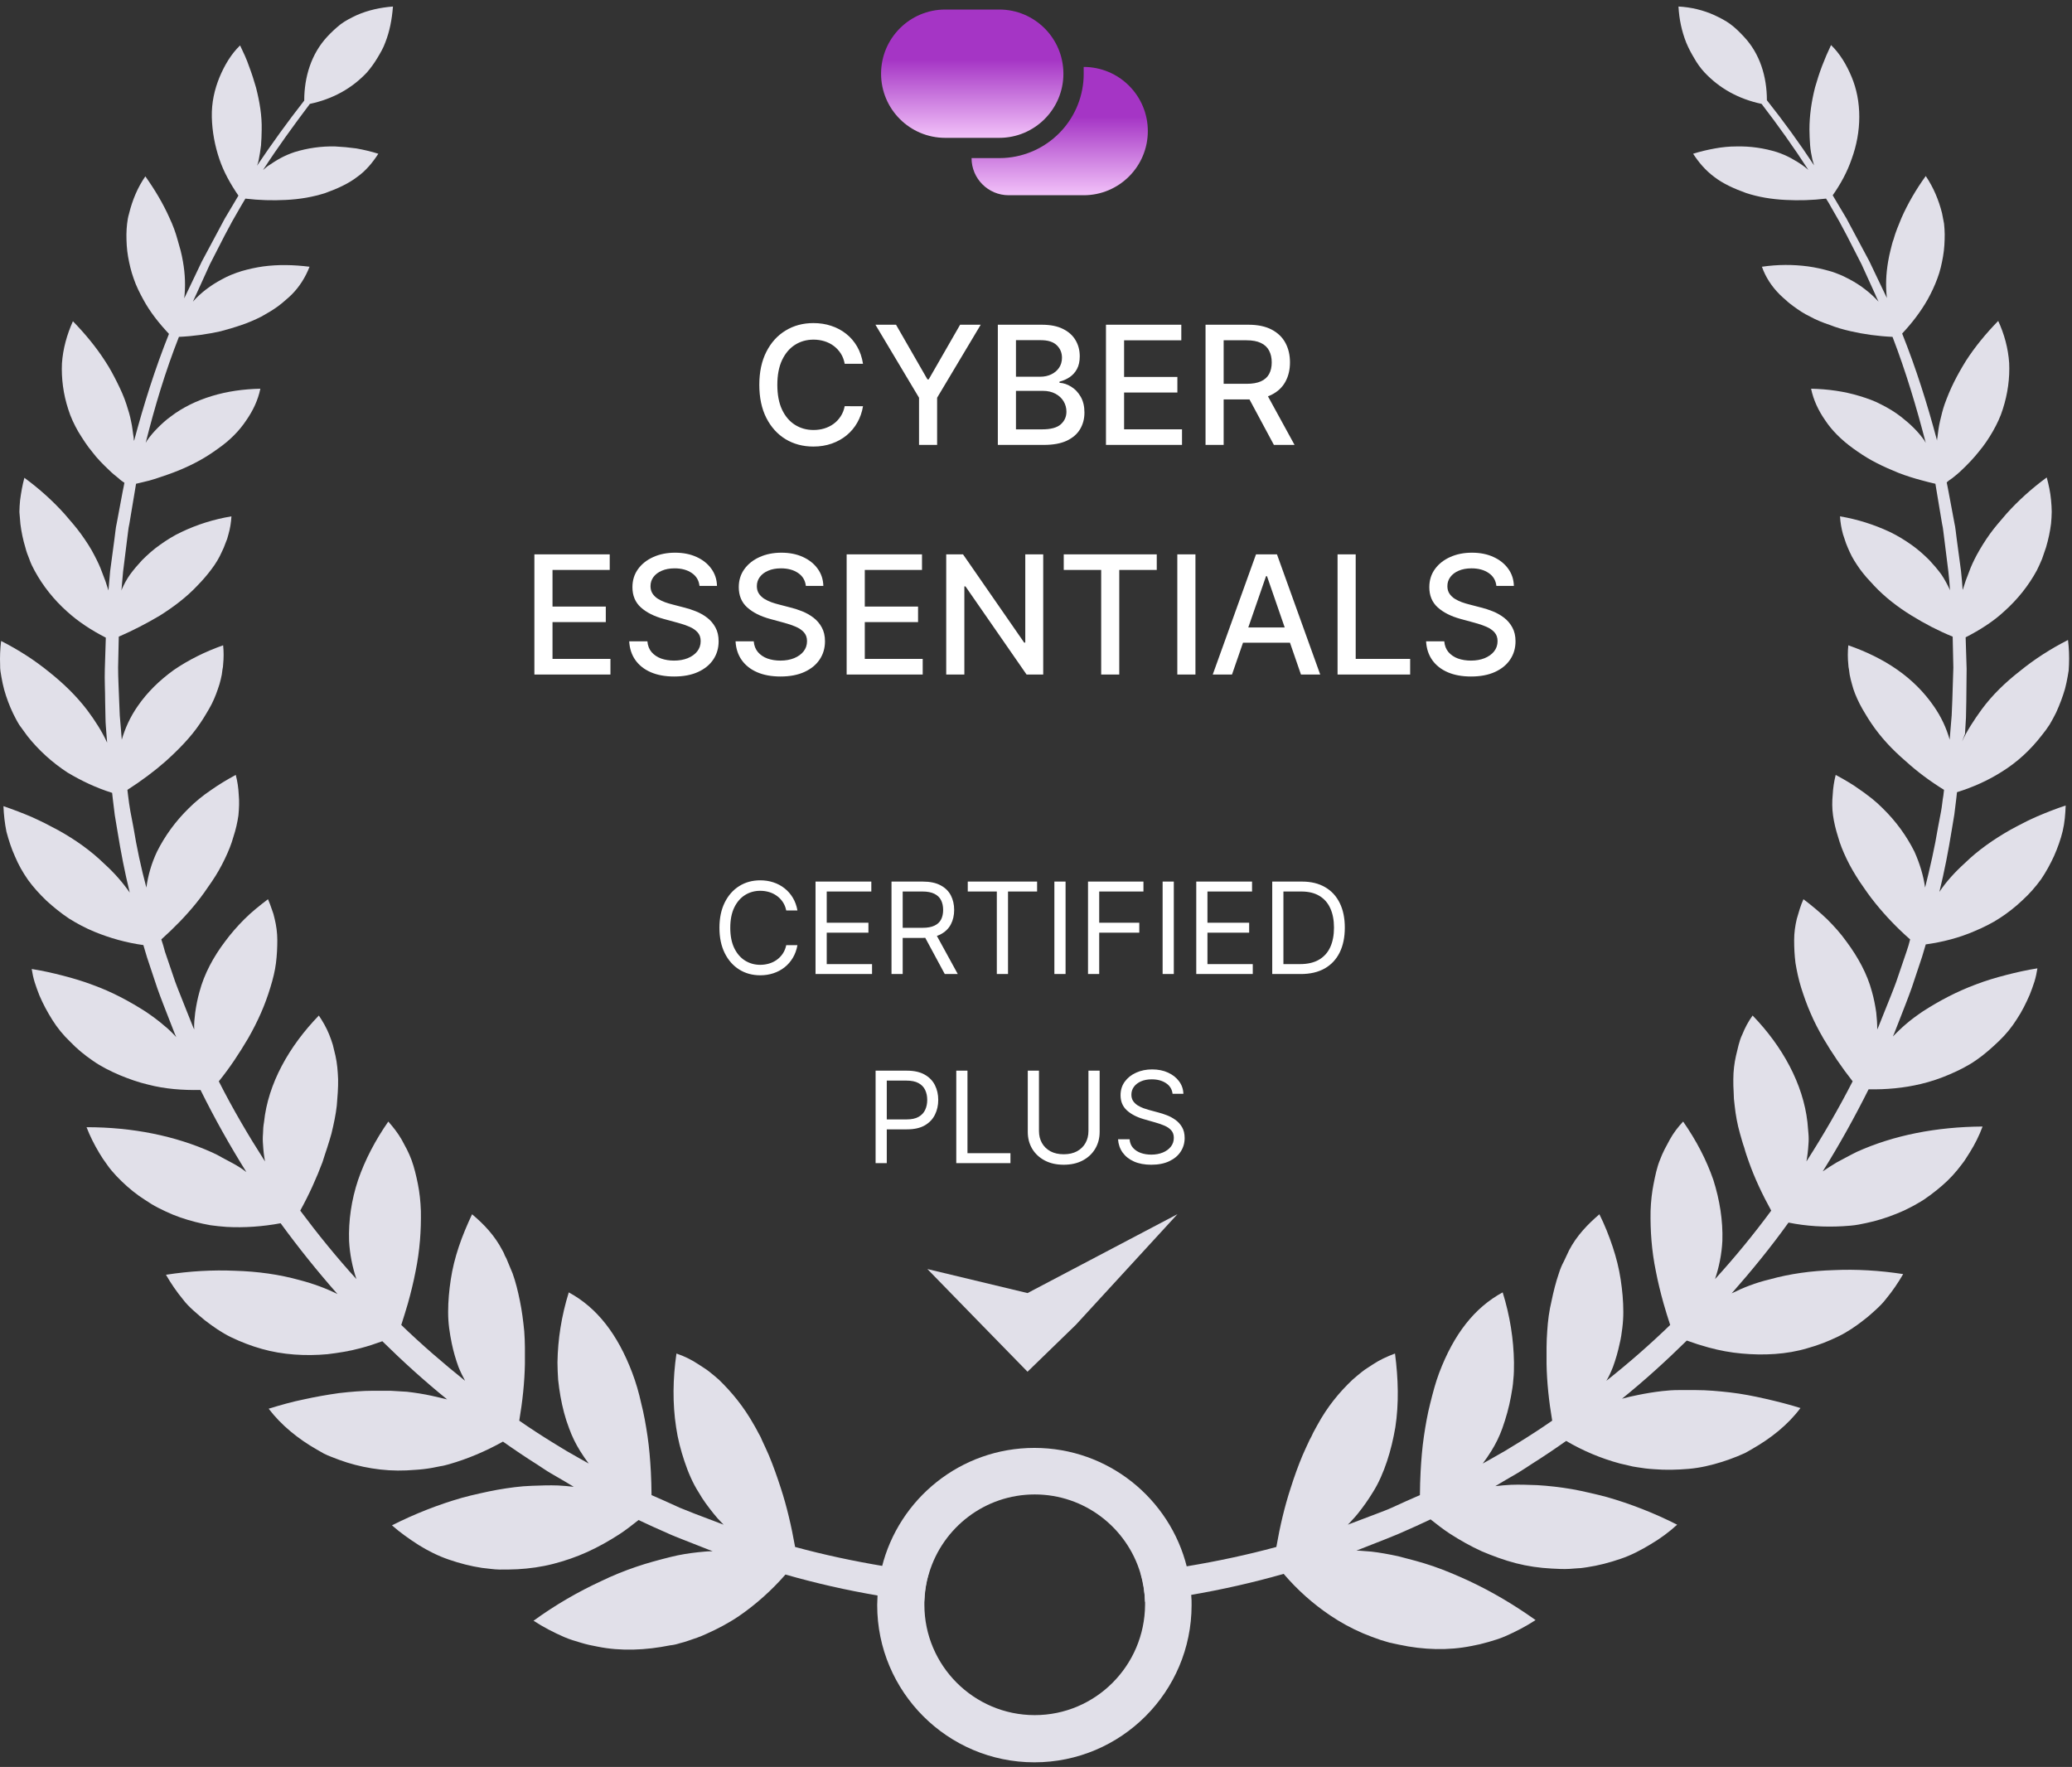
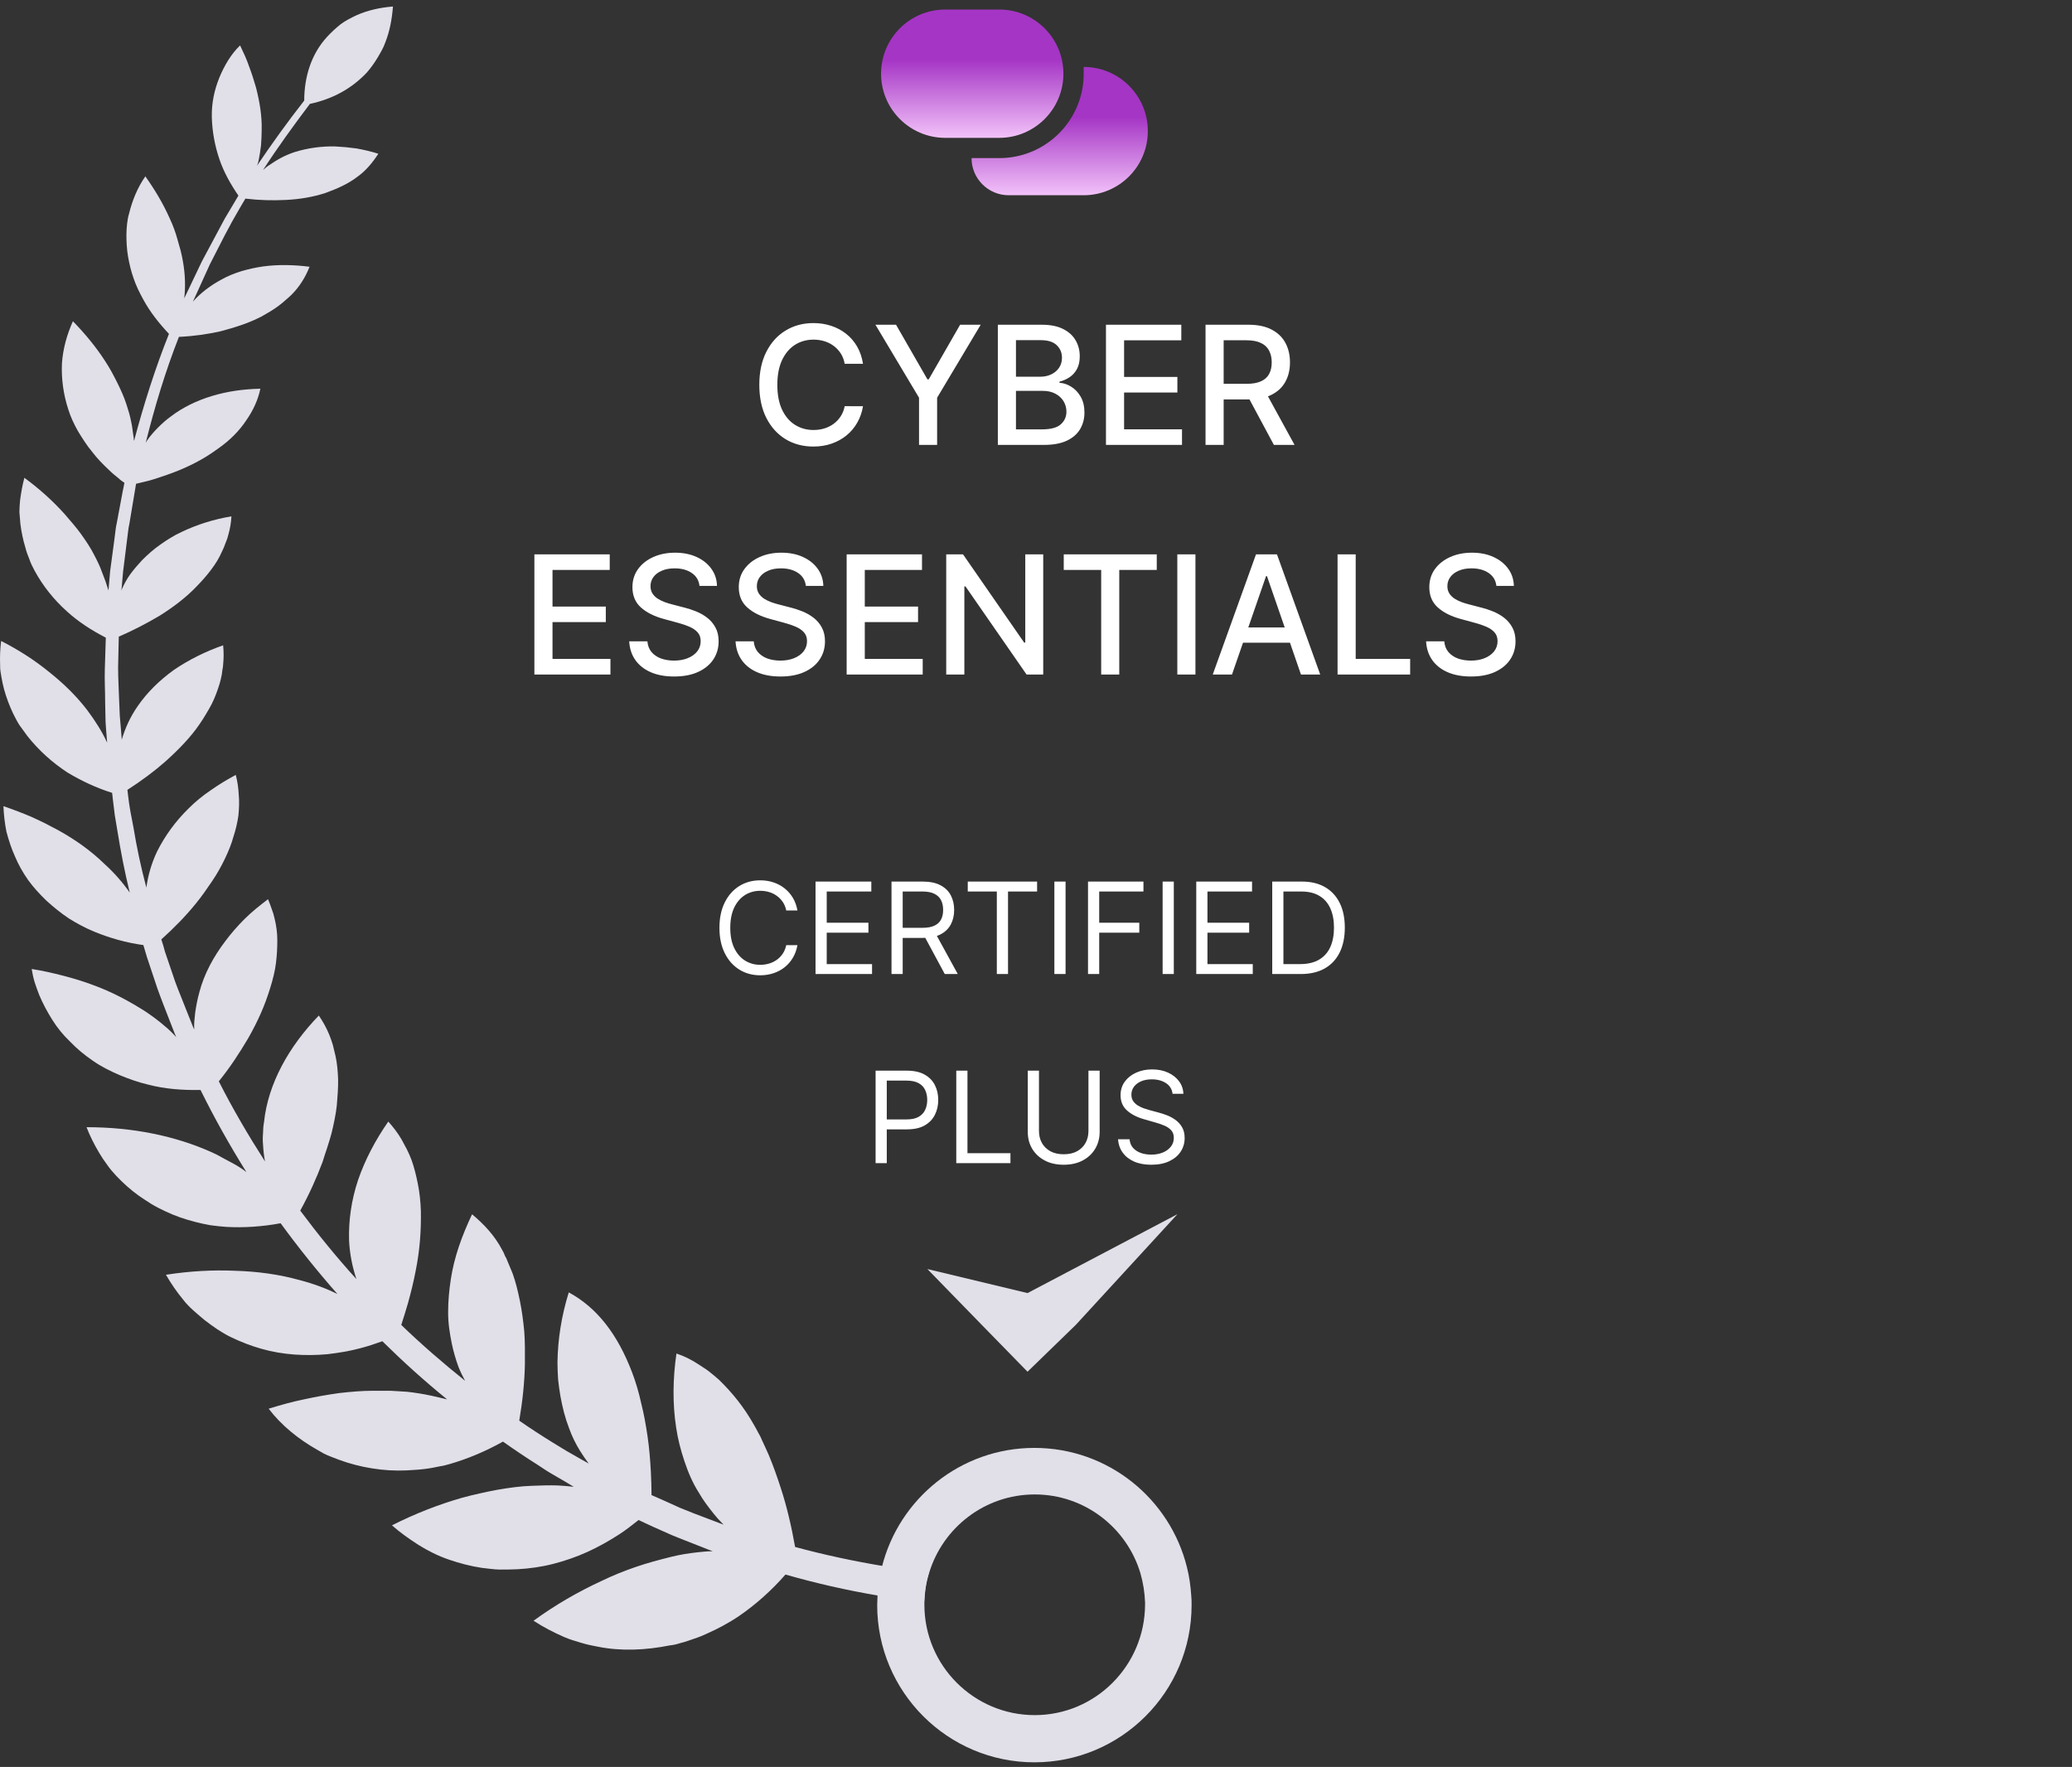
<svg xmlns="http://www.w3.org/2000/svg" width="163" height="139" viewBox="0 0 163 139" fill="none">
  <rect x="0" y="0" width="163" height="139" fill="#333333" stroke="none" />
  <path d="M73.06 123.761C72.85 124.493 72.72 125.278 72.694 126.062C71.465 125.905 70.236 125.722 69.033 125.513C66.576 125.095 64.17 124.546 61.791 123.866C60.693 125.121 59.464 126.219 58.131 127.134C57.32 127.683 56.431 128.154 55.542 128.546C55.098 128.755 54.627 128.912 54.157 129.069C53.921 129.147 53.686 129.226 53.451 129.278C53.215 129.356 52.98 129.409 52.719 129.435C50.784 129.827 48.823 129.905 47.019 129.539C46.575 129.461 46.104 129.356 45.685 129.226C45.241 129.095 44.797 128.964 44.378 128.781C43.542 128.415 42.731 127.997 41.973 127.5C43.699 126.245 45.476 125.225 47.28 124.389C48.196 123.944 49.111 123.578 50.026 123.265C50.941 122.951 51.83 122.716 52.771 122.48C53.503 122.297 54.183 122.193 54.889 122.114C55.228 122.088 55.568 122.036 55.908 122.036C55.961 122.036 56.013 122.036 56.065 122.036L53.738 121.121C53.346 120.964 52.928 120.807 52.536 120.624L51.359 120.101L50.235 119.578C49.738 119.97 49.241 120.362 48.718 120.702C47.908 121.225 47.071 121.696 46.208 122.088C45.346 122.48 44.431 122.794 43.516 123.029C42.6 123.265 41.659 123.395 40.718 123.448C40.247 123.474 39.777 123.474 39.306 123.474C39.071 123.474 38.836 123.448 38.6 123.421C38.365 123.395 38.156 123.369 37.92 123.343C37.032 123.212 36.142 122.977 35.306 122.689C34.469 122.402 33.685 122.01 32.927 121.539C32.195 121.068 31.489 120.572 30.835 119.996C32.639 119.081 34.522 118.349 36.352 117.826C36.822 117.696 37.267 117.591 37.737 117.486C38.208 117.382 38.679 117.277 39.123 117.199C40.038 117.042 40.953 116.911 41.842 116.885C42.548 116.859 43.228 116.833 43.908 116.859C44.326 116.885 44.718 116.911 45.136 116.964L44.483 116.571L43.359 115.918C42.993 115.709 42.627 115.447 42.261 115.212C41.345 114.637 40.456 114.035 39.568 113.408C38.208 114.166 36.796 114.767 35.332 115.186C35.123 115.238 34.888 115.316 34.652 115.343C34.443 115.395 34.208 115.421 33.999 115.473C33.554 115.552 33.11 115.604 32.665 115.63C31.75 115.709 30.835 115.709 29.92 115.604C29.005 115.499 28.142 115.316 27.305 115.055C26.887 114.924 26.469 114.767 26.077 114.611C25.867 114.532 25.684 114.454 25.475 114.349C25.292 114.244 25.109 114.14 24.926 114.035C23.462 113.199 22.129 112.127 21.135 110.819C22.076 110.532 22.991 110.27 23.907 110.087C24.848 109.878 25.763 109.721 26.678 109.591C27.593 109.486 28.508 109.408 29.371 109.408C29.815 109.408 30.26 109.408 30.704 109.408C31.149 109.434 31.593 109.46 32.012 109.486C32.691 109.564 33.345 109.669 33.946 109.8C34.365 109.904 34.783 109.983 35.175 110.087C33.397 108.649 31.698 107.107 30.077 105.512C29.502 105.721 28.953 105.904 28.351 106.061C27.488 106.296 26.626 106.427 25.763 106.532C24.037 106.689 22.233 106.584 20.586 106.113C19.75 105.878 18.939 105.564 18.181 105.198C17.422 104.832 16.769 104.362 16.115 103.865C15.802 103.603 15.488 103.342 15.2 103.08C14.913 102.819 14.625 102.531 14.39 102.218C13.893 101.616 13.448 100.963 13.056 100.283C14.913 99.995 16.743 99.891 18.494 99.969C20.272 100.021 21.972 100.257 23.567 100.701C24.665 100.989 25.658 101.355 26.547 101.799C24.979 100.021 23.488 98.165 22.076 96.23C20.665 96.492 19.227 96.596 17.815 96.518C17.396 96.492 16.978 96.44 16.56 96.387C16.141 96.309 15.749 96.23 15.357 96.126C14.547 95.917 13.762 95.655 13.004 95.289C12.612 95.106 12.246 94.923 11.906 94.714C11.566 94.505 11.226 94.27 10.912 94.06C10.259 93.59 9.684 93.067 9.161 92.518C8.899 92.23 8.638 91.943 8.429 91.629C8.193 91.315 7.984 91.001 7.801 90.688C7.409 90.034 7.069 89.354 6.808 88.674C10.442 88.674 13.788 89.354 16.691 90.661C16.978 90.792 17.239 90.923 17.501 91.08C17.762 91.211 18.024 91.367 18.285 91.498C18.677 91.707 19.044 91.943 19.383 92.204C18.076 90.112 16.873 87.969 15.775 85.746C14.364 85.772 12.978 85.668 11.671 85.328C10.886 85.145 10.154 84.883 9.396 84.57C8.664 84.256 7.932 83.89 7.304 83.445C6.651 83.001 6.049 82.504 5.526 81.955C4.977 81.432 4.507 80.857 4.115 80.23C3.722 79.602 3.383 78.975 3.095 78.295C2.964 77.955 2.833 77.615 2.729 77.275C2.624 76.935 2.546 76.569 2.494 76.229C3.33 76.36 4.141 76.543 4.951 76.752C5.762 76.961 6.546 77.197 7.304 77.484C8.821 78.033 10.18 78.765 11.488 79.602C11.984 79.942 12.455 80.282 12.873 80.648C13.239 80.935 13.553 81.249 13.867 81.589L13.762 81.354L13.292 80.151C12.978 79.341 12.664 78.556 12.377 77.746L11.566 75.314C11.461 75 11.383 74.661 11.278 74.347C9.945 74.164 8.638 73.798 7.435 73.301C6.729 73.013 6.049 72.647 5.422 72.255C4.794 71.837 4.219 71.366 3.67 70.87C3.121 70.347 2.624 69.798 2.206 69.222C1.788 68.621 1.448 68.02 1.186 67.392C0.899 66.765 0.69 66.111 0.507 65.431C0.376 64.778 0.297 64.098 0.271 63.418C1.029 63.68 1.788 63.967 2.52 64.281C2.886 64.438 3.226 64.621 3.566 64.778C3.905 64.961 4.271 65.144 4.611 65.327C5.971 66.085 7.174 66.948 8.193 67.941C9.004 68.673 9.657 69.431 10.206 70.216C9.814 68.621 9.501 67 9.239 65.379L9.03 64.124C8.978 63.706 8.925 63.287 8.873 62.843L8.821 62.372C7.566 61.98 6.415 61.431 5.317 60.778C4.115 59.993 3.043 59.026 2.154 57.901C1.945 57.614 1.735 57.326 1.526 57.039C1.343 56.751 1.186 56.437 1.029 56.124C0.742 55.522 0.507 54.895 0.324 54.241C0.245 53.927 0.167 53.614 0.114 53.274C0.088 53.117 0.062 52.96 0.036 52.803C0.01 52.646 0.01 52.489 0.01 52.333C-0.016 51.679 0.01 51.051 0.088 50.424C1.474 51.13 2.729 51.94 3.853 52.855C5.004 53.77 6.023 54.764 6.86 55.862C7.487 56.699 8.036 57.562 8.429 58.424L8.376 57.771C8.35 57.352 8.298 56.908 8.298 56.49L8.272 55.209C8.272 54.346 8.219 53.509 8.246 52.646L8.324 50.163C7.2 49.587 6.154 48.907 5.265 48.097C4.245 47.182 3.383 46.11 2.729 44.907C2.572 44.62 2.415 44.306 2.311 43.992C2.18 43.678 2.075 43.391 1.997 43.077C1.814 42.476 1.683 41.848 1.605 41.221C1.579 40.907 1.552 40.593 1.526 40.28C1.526 39.966 1.552 39.678 1.579 39.364C1.657 38.763 1.762 38.162 1.918 37.587C3.095 38.449 4.167 39.417 5.082 40.437C5.526 40.959 5.997 41.482 6.389 42.031C6.781 42.58 7.147 43.129 7.435 43.705C7.67 44.149 7.88 44.594 8.036 45.038C8.219 45.483 8.376 45.927 8.507 46.371C8.507 46.398 8.533 46.424 8.533 46.45C8.585 45.953 8.612 45.43 8.664 44.934L9.004 42.397L9.082 41.77C9.108 41.561 9.134 41.352 9.187 41.142L9.422 39.887L9.657 38.633C9.71 38.423 9.736 38.214 9.788 37.979C9.631 37.874 9.474 37.77 9.344 37.639C9.082 37.43 8.821 37.221 8.585 36.985C8.115 36.541 7.644 36.07 7.252 35.547C6.834 35.051 6.494 34.502 6.154 33.953C5.84 33.403 5.553 32.802 5.37 32.201C4.977 30.998 4.821 29.769 4.873 28.593C4.951 27.442 5.265 26.318 5.736 25.272C6.703 26.266 7.566 27.312 8.272 28.41C8.638 28.959 8.925 29.508 9.213 30.083C9.501 30.658 9.762 31.233 9.945 31.808C10.102 32.279 10.233 32.724 10.311 33.142C10.416 33.586 10.442 34.005 10.52 34.449C10.52 34.528 10.52 34.606 10.546 34.684C11.305 31.835 12.194 29.011 13.292 26.266C12.507 25.429 11.801 24.54 11.278 23.573C10.991 23.05 10.703 22.475 10.52 21.926C10.311 21.351 10.18 20.775 10.076 20.2C9.971 19.599 9.945 19.023 9.945 18.448C9.945 18.161 9.971 17.873 9.997 17.612C10.023 17.35 10.076 17.063 10.154 16.801C10.416 15.729 10.834 14.736 11.435 13.873C12.194 14.945 12.847 16.043 13.344 17.167C13.605 17.716 13.815 18.291 13.971 18.867C14.05 19.154 14.128 19.442 14.207 19.703C14.285 19.991 14.337 20.279 14.39 20.566C14.573 21.586 14.599 22.553 14.494 23.468C14.599 23.259 14.677 23.076 14.782 22.867L15.88 20.566L17.083 18.318C17.292 17.952 17.475 17.559 17.684 17.193L18.338 16.095C18.468 15.86 18.625 15.625 18.756 15.389C18.128 14.474 17.605 13.533 17.266 12.54C16.9 11.467 16.691 10.343 16.664 9.219C16.638 8.069 16.873 7.049 17.266 6.082C17.658 5.14 18.181 4.252 18.887 3.572C19.148 4.121 19.41 4.67 19.593 5.219C19.802 5.768 19.985 6.343 20.142 6.892C20.429 8.016 20.612 9.114 20.586 10.213C20.586 10.631 20.56 11.049 20.534 11.441C20.482 11.834 20.429 12.226 20.351 12.592C20.325 12.749 20.272 12.905 20.22 13.036C21.397 11.284 22.625 9.585 23.933 7.912C23.933 6.056 24.482 4.252 25.737 2.892C26.077 2.526 26.416 2.212 26.809 1.898C27.201 1.611 27.619 1.402 28.064 1.192C28.953 0.8 29.92 0.591 30.913 0.513C30.835 1.532 30.652 2.474 30.312 3.336C30.155 3.781 29.92 4.173 29.685 4.565C29.449 4.957 29.188 5.323 28.874 5.689C27.698 6.944 26.207 7.781 24.377 8.173C23.096 9.873 21.841 11.598 20.691 13.376C20.821 13.272 20.952 13.141 21.109 13.036C21.423 12.827 21.736 12.618 22.076 12.435C22.416 12.252 22.782 12.095 23.174 11.964C24.194 11.651 25.266 11.494 26.364 11.52C26.913 11.546 27.462 11.598 28.038 11.677C28.613 11.781 29.188 11.912 29.763 12.095C29.319 12.775 28.796 13.428 28.09 13.925C27.41 14.448 26.547 14.84 25.606 15.18C24.639 15.494 23.593 15.677 22.469 15.729C21.449 15.781 20.403 15.755 19.305 15.625C19.174 15.86 19.017 16.095 18.887 16.331L18.259 17.429C18.05 17.795 17.867 18.187 17.658 18.553L16.507 20.801L15.462 23.102C15.357 23.311 15.279 23.52 15.174 23.73C15.775 23.05 16.56 22.448 17.449 21.978C17.684 21.847 17.945 21.716 18.207 21.612C18.468 21.507 18.756 21.403 19.017 21.324C19.566 21.167 20.142 21.037 20.717 20.958C21.893 20.801 23.096 20.828 24.351 20.984C24.037 21.795 23.567 22.553 22.939 23.181C22.782 23.337 22.599 23.494 22.416 23.651C22.233 23.808 22.05 23.965 21.867 24.096C21.475 24.383 21.031 24.645 20.56 24.906C20.089 25.142 19.566 25.377 19.017 25.56C18.494 25.743 17.945 25.9 17.37 26.057C16.324 26.292 15.226 26.449 14.076 26.501C13.004 29.22 12.167 32.018 11.461 34.841C11.488 34.789 11.54 34.711 11.566 34.658C11.801 34.319 12.089 33.979 12.403 33.665C12.716 33.351 13.056 33.037 13.422 32.776C13.893 32.41 14.416 32.096 14.939 31.835C15.462 31.573 16.063 31.338 16.664 31.155C17.867 30.789 19.148 30.606 20.482 30.58C20.299 31.469 19.906 32.305 19.357 33.09C18.834 33.874 18.102 34.632 17.161 35.286C16.691 35.626 16.22 35.94 15.697 36.227C15.174 36.515 14.625 36.776 14.05 37.011C13.475 37.247 12.847 37.456 12.22 37.665C11.906 37.77 11.592 37.848 11.252 37.926C11.069 37.979 10.886 38.005 10.703 38.057C10.677 38.266 10.625 38.476 10.599 38.685L10.389 39.94L10.18 41.195C10.128 41.404 10.102 41.613 10.076 41.822L9.997 42.45L9.684 44.96C9.631 45.456 9.605 45.953 9.553 46.45C9.579 46.424 9.579 46.398 9.579 46.371C9.762 45.953 9.971 45.561 10.233 45.195C10.52 44.803 10.834 44.437 11.174 44.071C11.618 43.626 12.089 43.208 12.612 42.842C13.135 42.476 13.658 42.136 14.285 41.848C15.488 41.273 16.795 40.855 18.207 40.62C18.181 41.09 18.102 41.587 17.972 42.031C17.919 42.267 17.841 42.502 17.736 42.737C17.658 42.973 17.553 43.208 17.449 43.417C17.239 43.888 16.978 44.332 16.638 44.777C16.481 44.986 16.298 45.221 16.115 45.43C15.932 45.639 15.723 45.875 15.514 46.084C14.703 46.947 13.684 47.731 12.559 48.437C11.54 49.038 10.494 49.587 9.344 50.084L9.291 52.516C9.291 53.352 9.344 54.189 9.37 55.026L9.422 56.281C9.448 56.699 9.501 57.117 9.527 57.535L9.579 58.189C9.84 57.3 10.233 56.411 10.834 55.548C11.592 54.45 12.559 53.509 13.684 52.699C14.834 51.914 16.141 51.261 17.553 50.764C17.605 51.261 17.605 51.757 17.553 52.28C17.553 52.411 17.527 52.542 17.501 52.672C17.475 52.803 17.475 52.934 17.449 53.065C17.396 53.326 17.344 53.561 17.266 53.823C17.109 54.32 16.926 54.843 16.664 55.365C16.534 55.627 16.377 55.888 16.22 56.15C16.063 56.411 15.906 56.673 15.723 56.934C15.017 57.98 14.076 58.947 13.03 59.889C12.141 60.673 11.121 61.431 10.023 62.137L10.076 62.581C10.128 63 10.18 63.418 10.259 63.837L10.494 65.065C10.755 66.66 11.095 68.255 11.514 69.824C11.644 68.882 11.906 67.941 12.35 67C12.978 65.745 13.815 64.595 14.86 63.575C15.122 63.314 15.383 63.078 15.671 62.843C15.958 62.608 16.272 62.372 16.586 62.163C17.213 61.719 17.867 61.327 18.547 60.961C18.677 61.457 18.756 61.98 18.782 62.529C18.834 63.052 18.808 63.601 18.756 64.15C18.677 64.699 18.547 65.274 18.364 65.823C18.207 66.399 17.972 66.974 17.684 67.575C17.396 68.177 17.056 68.778 16.664 69.353C16.272 69.928 15.88 70.504 15.409 71.079C14.625 72.046 13.71 72.987 12.69 73.902C12.795 74.216 12.899 74.556 12.978 74.87L13.788 77.249C14.076 78.033 14.416 78.818 14.703 79.576L15.174 80.752L15.279 80.988C15.252 80.543 15.305 80.099 15.357 79.654C15.435 79.105 15.54 78.556 15.697 78.007C16.063 76.621 16.795 75.262 17.71 74.059C18.155 73.458 18.677 72.857 19.227 72.308C19.776 71.758 20.429 71.236 21.083 70.739C21.187 71 21.292 71.236 21.37 71.497C21.475 71.758 21.553 72.02 21.606 72.281C21.736 72.804 21.815 73.379 21.815 73.955C21.815 74.53 21.789 75.131 21.71 75.759C21.632 76.386 21.475 77.014 21.266 77.693C21.057 78.373 20.821 79.027 20.534 79.68C20.246 80.334 19.906 81.014 19.514 81.694C18.834 82.844 18.102 83.968 17.213 85.066C18.311 87.236 19.54 89.328 20.848 91.367C20.769 90.949 20.717 90.505 20.691 90.034C20.665 89.746 20.665 89.459 20.691 89.171C20.691 88.884 20.717 88.57 20.769 88.282C21.083 85.249 22.73 82.321 25.083 79.89C25.397 80.36 25.684 80.857 25.894 81.38C25.998 81.641 26.103 81.929 26.181 82.19C26.26 82.478 26.312 82.766 26.39 83.053C26.521 83.628 26.573 84.256 26.599 84.91C26.599 85.249 26.599 85.563 26.573 85.929C26.547 86.269 26.521 86.609 26.495 86.975C26.416 87.681 26.26 88.413 26.077 89.171C25.972 89.537 25.867 89.903 25.737 90.295C25.606 90.661 25.501 91.028 25.371 91.42C24.9 92.675 24.325 93.956 23.619 95.237C25.005 97.093 26.469 98.897 28.038 100.623C27.724 99.682 27.515 98.662 27.462 97.616C27.41 96.021 27.645 94.4 28.168 92.832C28.717 91.237 29.528 89.694 30.547 88.23C30.94 88.674 31.306 89.145 31.593 89.642C31.724 89.903 31.881 90.165 32.012 90.426C32.142 90.688 32.273 90.975 32.378 91.263C32.587 91.838 32.744 92.492 32.874 93.145C33.005 93.799 33.084 94.505 33.11 95.263C33.136 96.806 33.031 98.348 32.691 100.021C32.535 100.832 32.325 101.695 32.09 102.531C31.933 103.08 31.75 103.656 31.567 104.231C33.162 105.773 34.861 107.238 36.587 108.623C36.404 108.283 36.221 107.917 36.064 107.525C35.855 106.95 35.672 106.322 35.541 105.695C35.463 105.303 35.384 104.884 35.332 104.466C35.28 104.048 35.254 103.656 35.254 103.211C35.254 102.348 35.332 101.512 35.463 100.649C35.593 99.786 35.803 98.95 36.09 98.087C36.378 97.224 36.744 96.361 37.136 95.524C38.077 96.309 38.914 97.198 39.515 98.348C39.594 98.479 39.672 98.636 39.724 98.793C39.803 98.923 39.881 99.08 39.934 99.237C40.064 99.551 40.195 99.865 40.326 100.178C40.561 100.832 40.744 101.564 40.901 102.348C41.058 103.107 41.162 103.917 41.241 104.728C41.267 105.146 41.293 105.564 41.293 105.983C41.293 106.192 41.293 106.427 41.293 106.636C41.293 106.845 41.293 107.055 41.293 107.29C41.267 108.728 41.11 110.218 40.849 111.761C41.712 112.362 42.6 112.937 43.489 113.486C43.855 113.695 44.195 113.931 44.561 114.14L45.659 114.767L46.313 115.133C46.078 114.82 45.842 114.48 45.633 114.14C45.293 113.591 45.006 113.016 44.77 112.362C44.457 111.552 44.248 110.715 44.091 109.852C44.012 109.434 43.96 108.989 43.908 108.545C43.882 108.1 43.855 107.656 43.855 107.185C43.882 105.355 44.169 103.525 44.744 101.669C46.967 102.871 48.588 104.963 49.738 107.996C50.026 108.754 50.261 109.564 50.444 110.401C50.653 111.212 50.81 112.101 50.941 112.99C51.072 113.878 51.15 114.82 51.202 115.787C51.228 116.388 51.255 116.99 51.255 117.617L52.326 118.088L53.477 118.611C53.869 118.768 54.261 118.924 54.653 119.081L56.928 119.944C56.876 119.892 56.849 119.866 56.797 119.813C56.562 119.578 56.353 119.343 56.144 119.081C55.725 118.558 55.307 118.009 54.967 117.408C54.496 116.676 54.13 115.813 53.843 114.95C53.555 114.088 53.32 113.199 53.189 112.284C52.902 110.427 52.928 108.44 53.215 106.479C53.843 106.689 54.418 106.976 54.967 107.342C55.228 107.525 55.516 107.682 55.778 107.891C56.039 108.1 56.3 108.31 56.562 108.545C57.556 109.512 58.497 110.636 59.333 112.127C59.438 112.31 59.542 112.493 59.647 112.702C59.752 112.885 59.856 113.068 59.935 113.277C60.118 113.669 60.301 114.061 60.484 114.48C60.824 115.29 61.137 116.179 61.425 117.068C61.896 118.506 62.262 120.075 62.549 121.696C64.85 122.323 67.203 122.82 69.556 123.212C70.628 123.474 71.857 123.631 73.06 123.761Z" fill="#E1E0E9" />
-   <path d="M162.764 52.28C162.764 52.437 162.738 52.594 162.738 52.751C162.712 52.907 162.686 53.064 162.659 53.221C162.607 53.535 162.529 53.875 162.45 54.189C162.267 54.816 162.032 55.444 161.744 56.071C161.588 56.385 161.431 56.672 161.248 56.986C161.065 57.274 160.855 57.561 160.62 57.849C159.731 58.999 158.685 59.967 157.457 60.725C156.385 61.405 155.208 61.928 153.953 62.32L153.901 62.79C153.849 63.209 153.796 63.653 153.744 64.072L153.535 65.326C153.273 66.948 152.96 68.569 152.567 70.163C153.09 69.379 153.77 68.621 154.581 67.889C155.6 66.895 156.829 66.032 158.163 65.274C158.502 65.091 158.842 64.908 159.208 64.725C159.548 64.542 159.914 64.385 160.254 64.228C160.986 63.915 161.718 63.627 162.503 63.366C162.476 64.045 162.424 64.725 162.267 65.379C162.11 66.032 161.875 66.686 161.588 67.34C161.3 67.967 160.96 68.595 160.568 69.17C160.15 69.745 159.653 70.32 159.104 70.817C158.555 71.34 157.953 71.811 157.352 72.203C156.725 72.621 156.019 72.961 155.339 73.249C154.136 73.771 152.829 74.111 151.495 74.294C151.391 74.608 151.312 74.948 151.208 75.262L150.397 77.693C150.11 78.504 149.796 79.288 149.482 80.099L149.012 81.301L148.907 81.537C149.221 81.223 149.535 80.909 149.901 80.595C150.319 80.229 150.79 79.889 151.286 79.55C152.594 78.713 153.927 78.007 155.47 77.432C156.228 77.144 157.012 76.909 157.823 76.7C158.633 76.491 159.444 76.308 160.28 76.177C160.228 76.517 160.15 76.883 160.045 77.223C159.94 77.562 159.81 77.902 159.679 78.242C159.391 78.896 159.078 79.55 158.659 80.177C158.267 80.804 157.796 81.38 157.247 81.903C156.698 82.425 156.123 82.948 155.47 83.393C154.842 83.837 154.11 84.203 153.378 84.517C152.646 84.831 151.888 85.092 151.103 85.275C149.796 85.589 148.41 85.72 146.999 85.694C145.9 87.89 144.698 90.06 143.39 92.152C143.73 91.916 144.096 91.681 144.489 91.446C144.75 91.315 145.011 91.158 145.273 91.027C145.534 90.897 145.796 90.74 146.083 90.609C148.986 89.302 152.332 88.648 155.966 88.622C155.705 89.328 155.365 90.008 154.973 90.635C154.764 90.949 154.581 91.289 154.345 91.576C154.11 91.89 153.875 92.178 153.613 92.465C153.09 93.04 152.489 93.537 151.862 94.008C151.548 94.243 151.208 94.478 150.868 94.661C150.528 94.871 150.136 95.054 149.77 95.237C149.012 95.577 148.227 95.864 147.417 96.073C147.025 96.178 146.606 96.256 146.214 96.335C145.796 96.413 145.377 96.439 144.959 96.465C143.547 96.544 142.109 96.465 140.698 96.178C139.312 98.113 137.795 99.969 136.227 101.747C137.116 101.302 138.109 100.91 139.207 100.649C140.802 100.204 142.502 99.969 144.279 99.917C146.031 99.838 147.861 99.943 149.718 100.23C149.325 100.91 148.881 101.564 148.384 102.165C148.149 102.479 147.861 102.766 147.574 103.028C147.286 103.289 146.972 103.577 146.659 103.812C146.031 104.309 145.351 104.78 144.593 105.146C143.835 105.512 143.051 105.825 142.188 106.061C140.541 106.558 138.737 106.636 137.011 106.479C136.148 106.401 135.285 106.244 134.423 106.008C133.847 105.852 133.272 105.669 132.697 105.459C131.076 107.054 129.377 108.597 127.599 110.035C127.991 109.93 128.409 109.826 128.828 109.747C129.455 109.617 130.083 109.512 130.762 109.434C131.207 109.381 131.625 109.355 132.07 109.355C132.514 109.355 132.959 109.355 133.403 109.355C134.292 109.355 135.181 109.434 136.096 109.538C137.011 109.643 137.952 109.826 138.867 110.035C139.782 110.244 140.724 110.479 141.639 110.767C140.645 112.1 139.312 113.146 137.848 113.983C137.665 114.087 137.482 114.192 137.299 114.297C137.089 114.375 136.906 114.48 136.697 114.558C136.305 114.715 135.887 114.872 135.468 115.002C134.632 115.264 133.769 115.473 132.854 115.552C131.939 115.63 131.024 115.656 130.109 115.578C129.664 115.552 129.22 115.499 128.775 115.421C128.54 115.395 128.331 115.342 128.122 115.29C127.886 115.238 127.677 115.185 127.442 115.133C125.978 114.741 124.54 114.14 123.206 113.355C122.317 113.983 121.428 114.584 120.513 115.159C120.147 115.395 119.807 115.63 119.415 115.865L118.291 116.519L117.637 116.911C118.03 116.859 118.448 116.833 118.866 116.806C119.52 116.78 120.226 116.806 120.932 116.833C121.821 116.885 122.736 116.99 123.651 117.146C124.121 117.225 124.566 117.329 125.037 117.434C125.481 117.539 125.952 117.643 126.422 117.774C128.252 118.297 130.135 119.029 131.939 119.944C131.311 120.519 130.605 121.042 129.847 121.486C129.115 121.931 128.331 122.349 127.468 122.637C126.631 122.924 125.742 123.16 124.853 123.291C124.618 123.317 124.409 123.369 124.174 123.369C123.938 123.395 123.703 123.395 123.468 123.421C122.997 123.447 122.527 123.421 122.056 123.395C121.089 123.343 120.173 123.212 119.258 122.977C118.343 122.741 117.428 122.402 116.565 122.036C115.703 121.643 114.866 121.173 114.056 120.65C113.533 120.31 113.036 119.918 112.539 119.526L111.415 120.048L110.238 120.571C109.846 120.754 109.454 120.885 109.036 121.068L106.709 121.983C106.761 121.983 106.813 121.983 106.866 121.983C107.205 122.009 107.545 122.036 107.885 122.062C108.565 122.14 109.271 122.271 110.003 122.428C110.918 122.663 111.833 122.898 112.748 123.212C113.663 123.526 114.578 123.918 115.494 124.336C117.298 125.173 119.075 126.219 120.801 127.448C120.043 127.944 119.232 128.363 118.396 128.729C117.977 128.912 117.533 129.042 117.088 129.173C116.644 129.304 116.199 129.408 115.755 129.487C113.951 129.853 111.99 129.801 110.055 129.382C109.82 129.33 109.585 129.278 109.323 129.225C109.088 129.147 108.853 129.095 108.617 129.016C108.147 128.859 107.676 128.676 107.232 128.493C106.317 128.101 105.454 127.631 104.643 127.082C103.284 126.166 102.055 125.068 100.983 123.813C98.604 124.493 96.172 125.042 93.741 125.461C92.538 125.67 91.309 125.853 90.08 126.01C90.054 125.199 89.95 124.441 89.714 123.709C90.943 123.578 92.172 123.421 93.401 123.212C95.754 122.82 98.107 122.323 100.408 121.696C100.695 120.048 101.061 118.506 101.532 117.068C101.82 116.153 102.133 115.29 102.473 114.48C102.656 114.061 102.839 113.669 103.022 113.277C103.127 113.094 103.231 112.885 103.31 112.702C103.414 112.519 103.519 112.31 103.624 112.126C104.434 110.636 105.375 109.512 106.395 108.545C106.656 108.309 106.918 108.1 107.179 107.891C107.441 107.682 107.728 107.525 107.99 107.342C108.539 106.976 109.114 106.714 109.742 106.479C110.003 108.466 110.055 110.427 109.768 112.283C109.611 113.198 109.402 114.087 109.114 114.95C108.826 115.813 108.46 116.676 107.99 117.408C107.624 118.009 107.232 118.558 106.813 119.081C106.604 119.343 106.369 119.578 106.16 119.813C106.107 119.865 106.081 119.892 106.029 119.944L108.304 119.081C108.696 118.924 109.088 118.794 109.48 118.611L110.63 118.088L111.702 117.617C111.702 116.99 111.729 116.388 111.755 115.787C111.807 114.819 111.885 113.878 112.016 112.989C112.147 112.1 112.304 111.211 112.513 110.401C112.722 109.564 112.931 108.754 113.219 107.996C114.369 104.963 115.99 102.871 118.213 101.668C118.788 103.525 119.075 105.355 119.102 107.185C119.102 107.63 119.102 108.1 119.049 108.545C119.023 108.989 118.945 109.407 118.866 109.852C118.709 110.715 118.474 111.551 118.186 112.362C117.951 113.015 117.664 113.591 117.324 114.14C117.115 114.48 116.879 114.819 116.644 115.133L117.298 114.767L118.396 114.14C118.762 113.931 119.102 113.695 119.468 113.486C120.357 112.937 121.245 112.362 122.108 111.76C121.847 110.218 121.69 108.728 121.664 107.29C121.664 107.08 121.664 106.871 121.664 106.636C121.664 106.427 121.664 106.192 121.664 105.982C121.664 105.564 121.69 105.12 121.716 104.727C121.768 103.891 121.873 103.106 122.056 102.348C122.213 101.59 122.396 100.858 122.631 100.178C122.736 99.838 122.866 99.524 123.023 99.237C123.102 99.08 123.154 98.949 123.232 98.792C123.311 98.636 123.363 98.505 123.442 98.348C124.043 97.198 124.906 96.309 125.821 95.524C126.239 96.361 126.579 97.224 126.867 98.086C127.154 98.949 127.363 99.786 127.494 100.649C127.625 101.512 127.703 102.348 127.703 103.211C127.703 103.629 127.677 104.048 127.625 104.466C127.573 104.884 127.52 105.276 127.416 105.695C127.285 106.322 127.102 106.95 126.893 107.525C126.736 107.917 126.579 108.283 126.37 108.623C128.122 107.237 129.795 105.773 131.39 104.231C131.207 103.655 131.024 103.106 130.867 102.531C130.632 101.695 130.422 100.832 130.266 100.021C129.926 98.374 129.821 96.805 129.847 95.263C129.873 94.505 129.952 93.799 130.083 93.145C130.213 92.491 130.344 91.838 130.579 91.263C130.684 90.975 130.815 90.687 130.945 90.426C131.076 90.164 131.233 89.903 131.364 89.642C131.651 89.119 132.017 88.648 132.409 88.23C133.429 89.694 134.24 91.236 134.789 92.831C135.285 94.4 135.547 96.021 135.495 97.616C135.442 98.688 135.233 99.681 134.919 100.623C136.488 98.897 137.952 97.119 139.338 95.237C138.632 93.956 138.031 92.674 137.586 91.419C137.456 91.053 137.325 90.687 137.22 90.295C137.089 89.929 136.985 89.537 136.88 89.171C136.671 88.439 136.54 87.707 136.462 86.975C136.41 86.609 136.384 86.269 136.384 85.929C136.357 85.589 136.357 85.249 136.357 84.909C136.357 84.256 136.436 83.628 136.567 83.053C136.645 82.765 136.697 82.478 136.776 82.19C136.854 81.903 136.933 81.641 137.063 81.38C137.272 80.857 137.534 80.36 137.874 79.889C140.227 82.321 141.848 85.275 142.188 88.282C142.214 88.57 142.24 88.883 142.266 89.171C142.292 89.459 142.292 89.746 142.266 90.034C142.24 90.478 142.188 90.923 142.109 91.367C143.417 89.328 144.645 87.21 145.744 85.066C144.881 83.968 144.123 82.844 143.443 81.693C143.051 81.014 142.711 80.36 142.423 79.68C142.135 79.027 141.9 78.347 141.691 77.693C141.482 77.013 141.351 76.386 141.247 75.758C141.168 75.131 141.142 74.556 141.142 73.954C141.142 73.379 141.22 72.83 141.351 72.281C141.43 72.02 141.508 71.758 141.586 71.497C141.665 71.235 141.769 70.974 141.874 70.739C142.528 71.235 143.155 71.758 143.73 72.307C144.279 72.856 144.802 73.432 145.247 74.059C146.162 75.288 146.894 76.621 147.26 78.007C147.417 78.556 147.521 79.105 147.6 79.654C147.652 80.099 147.678 80.543 147.678 80.987L147.783 80.752L148.253 79.576C148.567 78.791 148.881 78.033 149.169 77.249L149.979 74.87C150.084 74.556 150.188 74.242 150.267 73.902C149.247 73.013 148.332 72.046 147.548 71.078C147.077 70.503 146.685 69.928 146.293 69.353C145.9 68.751 145.561 68.176 145.273 67.575C144.985 66.974 144.75 66.398 144.593 65.823C144.41 65.248 144.279 64.699 144.201 64.15C144.123 63.601 144.123 63.052 144.175 62.529C144.201 62.006 144.279 61.483 144.41 60.96C145.09 61.326 145.77 61.718 146.371 62.163C146.685 62.372 146.972 62.607 147.286 62.843C147.574 63.078 147.835 63.313 148.097 63.575C149.142 64.594 149.979 65.745 150.607 67C151.025 67.941 151.312 68.882 151.443 69.823C151.835 68.255 152.201 66.66 152.463 65.065L152.698 63.836C152.777 63.418 152.803 63 152.881 62.581L152.933 62.137C151.835 61.457 150.816 60.699 149.927 59.888C148.855 58.973 147.94 57.98 147.234 56.934C147.051 56.672 146.894 56.411 146.737 56.15C146.58 55.888 146.423 55.627 146.293 55.365C146.031 54.842 145.822 54.346 145.691 53.823C145.613 53.561 145.561 53.326 145.508 53.064C145.482 52.934 145.482 52.803 145.456 52.672C145.43 52.541 145.404 52.411 145.404 52.28C145.351 51.783 145.351 51.26 145.404 50.764C146.815 51.26 148.123 51.888 149.273 52.698C150.397 53.483 151.365 54.45 152.123 55.548C152.724 56.411 153.116 57.274 153.378 58.189L153.43 57.535C153.456 57.117 153.509 56.699 153.535 56.28L153.587 55.025C153.613 54.189 153.639 53.352 153.666 52.515L153.613 50.084C152.463 49.613 151.417 49.064 150.397 48.437C149.247 47.731 148.253 46.946 147.443 46.084C147.234 45.874 147.051 45.639 146.842 45.43C146.659 45.221 146.476 44.986 146.319 44.776C146.005 44.332 145.717 43.887 145.508 43.417C145.404 43.181 145.299 42.946 145.221 42.737C145.142 42.502 145.064 42.266 144.985 42.031C144.855 41.56 144.776 41.09 144.75 40.619C146.136 40.855 147.443 41.273 148.672 41.848C149.273 42.136 149.822 42.476 150.345 42.842C150.868 43.208 151.339 43.626 151.783 44.07C152.123 44.437 152.437 44.803 152.724 45.195C152.986 45.587 153.195 45.979 153.378 46.371C153.378 46.397 153.404 46.423 153.404 46.45C153.378 45.953 153.326 45.456 153.273 44.959L152.96 42.449L152.881 41.822C152.855 41.613 152.829 41.404 152.777 41.194L152.567 39.94L152.358 38.684C152.332 38.475 152.28 38.266 152.254 38.057C152.071 38.005 151.888 37.979 151.705 37.926C151.365 37.848 151.051 37.743 150.737 37.665C150.11 37.482 149.482 37.273 148.907 37.011C148.332 36.776 147.783 36.514 147.26 36.227C146.737 35.939 146.266 35.626 145.796 35.286C144.855 34.606 144.123 33.874 143.6 33.089C143.051 32.305 142.658 31.468 142.475 30.579C143.809 30.606 145.09 30.789 146.293 31.155C146.894 31.338 147.495 31.547 148.018 31.834C148.541 32.096 149.064 32.41 149.535 32.776C149.901 33.063 150.241 33.351 150.554 33.665C150.868 33.978 151.156 34.318 151.391 34.658C151.417 34.71 151.469 34.789 151.495 34.841C150.763 32.017 149.927 29.22 148.881 26.501C147.731 26.448 146.606 26.292 145.587 26.056C145.011 25.926 144.462 25.769 143.94 25.56C143.39 25.377 142.868 25.167 142.397 24.906C141.9 24.671 141.482 24.383 141.09 24.096C140.881 23.939 140.698 23.808 140.541 23.651C140.358 23.494 140.175 23.337 140.018 23.18C139.364 22.527 138.893 21.795 138.606 20.984C139.861 20.801 141.064 20.801 142.24 20.958C142.815 21.037 143.39 21.167 143.94 21.324C144.227 21.402 144.489 21.507 144.75 21.612C145.011 21.716 145.247 21.847 145.508 21.978C146.397 22.448 147.155 23.05 147.783 23.729C147.678 23.52 147.574 23.311 147.495 23.102L146.449 20.801L145.299 18.553C145.09 18.187 144.907 17.794 144.698 17.428L144.07 16.33C143.94 16.095 143.809 15.86 143.652 15.624C142.554 15.755 141.508 15.781 140.488 15.729C139.364 15.677 138.292 15.494 137.351 15.18C136.41 14.84 135.547 14.448 134.867 13.925C134.161 13.402 133.638 12.775 133.194 12.095C133.769 11.912 134.344 11.781 134.919 11.677C135.495 11.572 136.044 11.52 136.593 11.52C137.691 11.493 138.763 11.65 139.782 11.964C140.175 12.095 140.541 12.252 140.881 12.435C141.22 12.618 141.56 12.827 141.848 13.036C141.979 13.141 142.135 13.245 142.266 13.376C141.116 11.598 139.887 9.872 138.58 8.173C136.75 7.781 135.259 6.944 134.083 5.689C133.769 5.349 133.508 4.983 133.272 4.565C133.037 4.173 132.828 3.781 132.645 3.336C132.305 2.473 132.096 1.532 132.043 0.513C133.037 0.565 134.004 0.8 134.867 1.192C135.312 1.401 135.73 1.611 136.122 1.898C136.514 2.186 136.854 2.526 137.194 2.892C138.449 4.225 138.998 6.029 138.998 7.885C140.305 9.533 141.56 11.258 142.711 13.01C142.658 12.853 142.632 12.722 142.58 12.565C142.502 12.199 142.423 11.807 142.397 11.415C142.371 11.023 142.345 10.604 142.345 10.186C142.345 9.114 142.502 7.99 142.789 6.866C142.946 6.317 143.129 5.742 143.338 5.192C143.547 4.643 143.783 4.094 144.044 3.545C144.75 4.225 145.273 5.114 145.665 6.055C146.057 6.997 146.266 8.042 146.266 9.193C146.266 10.317 146.057 11.441 145.665 12.513C145.325 13.507 144.802 14.474 144.175 15.363C144.306 15.598 144.462 15.834 144.593 16.069L145.247 17.167C145.456 17.533 145.639 17.925 145.848 18.291L147.051 20.54L148.149 22.84C148.253 23.05 148.332 23.233 148.437 23.442C148.332 22.527 148.358 21.585 148.541 20.54C148.593 20.252 148.646 19.965 148.724 19.677C148.803 19.389 148.855 19.102 148.959 18.84C149.116 18.265 149.352 17.716 149.587 17.141C150.084 16.017 150.737 14.892 151.495 13.847C152.097 14.736 152.515 15.729 152.777 16.775C152.829 17.036 152.881 17.298 152.933 17.585C152.96 17.873 152.986 18.16 152.986 18.422C152.986 18.997 152.96 19.572 152.855 20.174C152.75 20.775 152.62 21.35 152.411 21.899C152.201 22.474 151.94 23.023 151.652 23.546C151.103 24.514 150.424 25.403 149.639 26.239C150.737 28.985 151.626 31.808 152.384 34.658C152.384 34.58 152.384 34.501 152.411 34.423C152.463 33.978 152.515 33.56 152.62 33.116C152.724 32.671 152.829 32.227 152.986 31.782C153.195 31.207 153.43 30.632 153.718 30.057C154.005 29.481 154.319 28.932 154.659 28.383C155.365 27.285 156.228 26.239 157.195 25.246C157.666 26.265 157.98 27.39 158.058 28.566C158.11 29.743 157.953 30.945 157.561 32.174C157.378 32.776 157.091 33.377 156.777 33.926C156.463 34.475 156.097 35.024 155.679 35.521C155.287 36.018 154.816 36.514 154.345 36.959C154.11 37.194 153.849 37.403 153.587 37.613C153.43 37.717 153.273 37.822 153.143 37.952C153.195 38.162 153.221 38.371 153.273 38.606L153.509 39.861L153.744 41.116C153.796 41.325 153.822 41.534 153.849 41.743L153.927 42.371L154.267 44.907C154.319 45.404 154.371 45.927 154.398 46.423C154.398 46.397 154.398 46.371 154.424 46.345C154.554 45.901 154.711 45.456 154.894 45.012C155.051 44.567 155.26 44.123 155.496 43.678C155.809 43.103 156.149 42.554 156.542 42.005C156.934 41.456 157.404 40.933 157.849 40.41C158.764 39.39 159.836 38.423 161.012 37.56C161.169 38.136 161.3 38.737 161.352 39.338C161.378 39.652 161.405 39.94 161.405 40.253C161.405 40.567 161.378 40.881 161.352 41.194C161.274 41.822 161.143 42.423 160.96 43.051C160.855 43.364 160.751 43.652 160.646 43.966C160.516 44.28 160.385 44.567 160.228 44.881C159.574 46.084 158.712 47.156 157.692 48.071C156.829 48.881 155.757 49.561 154.633 50.136L154.711 52.62C154.711 53.483 154.685 54.319 154.685 55.182L154.659 56.463C154.633 56.882 154.607 57.326 154.581 57.744L154.345 58.346C154.737 57.483 155.287 56.646 155.914 55.783C156.725 54.685 157.744 53.692 158.921 52.777C160.045 51.862 161.3 51.051 162.686 50.345C162.764 50.999 162.79 51.626 162.764 52.28Z" fill="#E1E0E9" />
  <path d="M93.714 125.539C93.662 124.754 93.558 124.022 93.374 123.29C92.041 117.904 87.178 113.904 81.374 113.904C75.57 113.904 70.707 117.904 69.373 123.29C69.19 124.022 69.085 124.781 69.033 125.539C69.033 125.774 69.007 126.009 69.007 126.271C69.007 133.095 74.55 138.638 81.374 138.638C88.198 138.638 93.74 133.095 93.74 126.271C93.74 126.009 93.74 125.774 93.714 125.539ZM81.4 134.925C76.615 134.925 72.72 131.029 72.72 126.245C72.72 126.192 72.72 126.114 72.72 126.062C72.746 125.251 72.85 124.493 73.086 123.761C74.158 120.179 77.478 117.565 81.4 117.565C85.322 117.565 88.642 120.179 89.714 123.761C89.923 124.493 90.054 125.277 90.08 126.062C90.08 126.114 90.08 126.192 90.08 126.245C90.054 131.029 86.184 134.925 81.4 134.925Z" fill="#E1E0E9" />
  <path fill-rule="evenodd" clip-rule="evenodd" d="M72.955 99.833L80.833 101.724L92.628 95.516L84.639 104.217L80.833 107.911L77.139 104.128L72.955 99.833Z" fill="#E1E0E9" />
  <path d="M69.312 5.797C69.312 3.01 71.572 0.75 74.359 0.75H78.609C81.397 0.75 83.656 3.01 83.656 5.797C83.656 8.584 81.397 10.844 78.609 10.844H74.359C71.572 10.844 69.312 8.584 69.312 5.797Z" fill="url(#paint0_linear_51_1082)" />
  <path d="M78.132 12.438C78.578 12.438 78.802 12.438 78.99 12.427C82.38 12.234 85.079 9.515 85.246 6.124C85.255 5.936 85.253 5.712 85.25 5.266C88.037 5.266 90.297 7.525 90.297 10.312C90.297 13.1 88.037 15.359 85.25 15.359H79.352C77.739 15.359 76.43 14.051 76.43 12.438H78.132Z" fill="url(#paint1_linear_51_1082)" />
  <path d="M62.733 71.625H61.852C61.8 71.372 61.709 71.149 61.579 70.957C61.451 70.766 61.295 70.605 61.11 70.474C60.928 70.342 60.725 70.242 60.503 70.176C60.28 70.11 60.048 70.077 59.807 70.077C59.367 70.077 58.968 70.188 58.61 70.41C58.255 70.633 57.972 70.961 57.761 71.394C57.553 71.827 57.449 72.359 57.449 72.989C57.449 73.618 57.553 74.15 57.761 74.583C57.972 75.016 58.255 75.344 58.61 75.567C58.968 75.789 59.367 75.901 59.807 75.901C60.048 75.901 60.28 75.867 60.503 75.801C60.725 75.735 60.928 75.637 61.11 75.506C61.295 75.374 61.451 75.212 61.579 75.02C61.709 74.826 61.8 74.603 61.852 74.352H62.733C62.667 74.724 62.546 75.057 62.371 75.35C62.196 75.644 61.978 75.893 61.717 76.099C61.457 76.303 61.165 76.458 60.84 76.565C60.518 76.671 60.174 76.724 59.807 76.724C59.187 76.724 58.635 76.573 58.152 76.27C57.669 75.967 57.289 75.536 57.012 74.977C56.735 74.419 56.597 73.756 56.597 72.989C56.597 72.222 56.735 71.559 57.012 71C57.289 70.441 57.669 70.01 58.152 69.707C58.635 69.404 59.187 69.253 59.807 69.253C60.174 69.253 60.518 69.306 60.84 69.413C61.165 69.519 61.457 69.675 61.717 69.881C61.978 70.085 62.196 70.334 62.371 70.627C62.546 70.918 62.667 71.251 62.733 71.625ZM64.156 76.625V69.352H68.545V70.133H65.037V72.591H68.318V73.372H65.037V75.844H68.602V76.625H64.156ZM70.133 76.625V69.352H72.59C73.158 69.352 73.625 69.449 73.989 69.644C74.354 69.835 74.624 70.099 74.799 70.435C74.974 70.772 75.062 71.154 75.062 71.582C75.062 72.011 74.974 72.391 74.799 72.722C74.624 73.054 74.355 73.314 73.993 73.504C73.631 73.691 73.168 73.784 72.604 73.784H70.616V72.989H72.576C72.964 72.989 73.277 72.932 73.513 72.818C73.752 72.705 73.925 72.544 74.032 72.335C74.141 72.125 74.195 71.874 74.195 71.582C74.195 71.291 74.141 71.037 74.032 70.819C73.923 70.601 73.749 70.433 73.51 70.315C73.271 70.194 72.955 70.133 72.562 70.133H71.013V76.625H70.133ZM73.556 73.358L75.346 76.625H74.323L72.562 73.358H73.556ZM76.132 70.133V69.352H81.586V70.133H79.299V76.625H78.418V70.133H76.132ZM83.826 69.352V76.625H82.945V69.352H83.826ZM85.592 76.625V69.352H89.953V70.133H86.472V72.591H89.626V73.372H86.472V76.625H85.592ZM92.341 69.352V76.625H91.461V69.352H92.341ZM94.107 76.625V69.352H98.496V70.133H94.988V72.591H98.269V73.372H94.988V75.844H98.553V76.625H94.107ZM102.328 76.625H100.084V69.352H102.428C103.133 69.352 103.737 69.498 104.239 69.789C104.741 70.078 105.125 70.493 105.393 71.036C105.66 71.575 105.794 72.222 105.794 72.974C105.794 73.732 105.659 74.384 105.389 74.931C105.119 75.476 104.726 75.895 104.21 76.188C103.694 76.479 103.067 76.625 102.328 76.625ZM100.964 75.844H102.271C102.873 75.844 103.371 75.728 103.766 75.496C104.162 75.264 104.456 74.933 104.651 74.505C104.845 74.076 104.942 73.566 104.942 72.974C104.942 72.387 104.846 71.882 104.654 71.458C104.462 71.032 104.176 70.705 103.795 70.478C103.414 70.248 102.939 70.133 102.371 70.133H100.964V75.844Z" fill="white" />
  <path d="M68.881 91.5V84.227H71.338C71.909 84.227 72.375 84.33 72.737 84.536C73.102 84.74 73.372 85.016 73.547 85.364C73.722 85.712 73.81 86.1 73.81 86.528C73.81 86.957 73.722 87.346 73.547 87.697C73.374 88.047 73.106 88.326 72.744 88.535C72.382 88.741 71.918 88.844 71.352 88.844H69.591V88.062H71.324C71.714 88.062 72.028 87.995 72.265 87.86C72.502 87.725 72.673 87.543 72.78 87.313C72.889 87.081 72.943 86.82 72.943 86.528C72.943 86.237 72.889 85.977 72.78 85.747C72.673 85.518 72.5 85.338 72.261 85.207C72.022 85.075 71.705 85.009 71.31 85.009H69.761V91.5H68.881ZM75.228 91.5V84.227H76.109V90.719H79.49V91.5H75.228ZM85.626 84.227H86.507V89.043C86.507 89.54 86.389 89.984 86.155 90.374C85.923 90.763 85.595 91.069 85.171 91.294C84.748 91.517 84.251 91.628 83.68 91.628C83.109 91.628 82.612 91.517 82.189 91.294C81.765 91.069 81.436 90.763 81.201 90.374C80.969 89.984 80.853 89.54 80.853 89.043V84.227H81.734V88.972C81.734 89.327 81.812 89.643 81.968 89.92C82.124 90.194 82.347 90.411 82.636 90.57C82.927 90.726 83.275 90.804 83.68 90.804C84.085 90.804 84.433 90.726 84.724 90.57C85.015 90.411 85.238 90.194 85.392 89.92C85.548 89.643 85.626 89.327 85.626 88.972V84.227ZM92.243 86.045C92.2 85.686 92.027 85.406 91.724 85.207C91.421 85.009 91.049 84.909 90.609 84.909C90.287 84.909 90.005 84.961 89.764 85.065C89.525 85.17 89.338 85.313 89.203 85.495C89.07 85.677 89.004 85.884 89.004 86.116C89.004 86.311 89.05 86.478 89.142 86.617C89.237 86.754 89.358 86.869 89.505 86.962C89.651 87.052 89.805 87.126 89.966 87.185C90.127 87.242 90.275 87.288 90.41 87.324L91.149 87.523C91.338 87.572 91.549 87.641 91.781 87.729C92.015 87.816 92.239 87.936 92.452 88.087C92.668 88.237 92.845 88.428 92.985 88.663C93.124 88.897 93.194 89.185 93.194 89.526C93.194 89.919 93.091 90.274 92.885 90.591C92.682 90.908 92.383 91.16 91.99 91.347C91.6 91.534 91.125 91.628 90.567 91.628C90.046 91.628 89.595 91.544 89.213 91.376C88.835 91.208 88.536 90.973 88.319 90.673C88.103 90.372 87.981 90.023 87.953 89.625H88.862C88.886 89.9 88.978 90.127 89.139 90.307C89.302 90.484 89.508 90.617 89.757 90.705C90.008 90.79 90.278 90.832 90.567 90.832C90.903 90.832 91.204 90.778 91.472 90.669C91.74 90.558 91.951 90.404 92.108 90.207C92.264 90.009 92.342 89.777 92.342 89.511C92.342 89.27 92.275 89.073 92.14 88.922C92.005 88.77 91.827 88.647 91.607 88.553C91.387 88.458 91.149 88.375 90.893 88.304L89.998 88.048C89.43 87.885 88.98 87.652 88.649 87.349C88.317 87.046 88.152 86.649 88.152 86.159C88.152 85.752 88.262 85.397 88.482 85.094C88.704 84.788 89.003 84.552 89.377 84.384C89.753 84.213 90.174 84.128 90.638 84.128C91.106 84.128 91.523 84.212 91.888 84.38C92.252 84.546 92.541 84.773 92.754 85.062C92.969 85.351 93.083 85.679 93.095 86.045H92.243Z" fill="white" />
  <path d="M67.891 28.62H66.451C66.395 28.312 66.292 28.041 66.142 27.808C65.991 27.574 65.806 27.375 65.588 27.212C65.369 27.049 65.124 26.926 64.854 26.843C64.586 26.76 64.301 26.718 63.999 26.718C63.455 26.718 62.967 26.855 62.536 27.129C62.108 27.403 61.77 27.805 61.52 28.334C61.274 28.863 61.151 29.509 61.151 30.273C61.151 31.042 61.274 31.692 61.52 32.221C61.77 32.75 62.11 33.15 62.541 33.421C62.972 33.692 63.456 33.827 63.995 33.827C64.293 33.827 64.577 33.787 64.844 33.707C65.115 33.624 65.36 33.503 65.578 33.343C65.797 33.183 65.982 32.987 66.132 32.756C66.286 32.523 66.392 32.255 66.451 31.953L67.891 31.958C67.814 32.422 67.665 32.85 67.443 33.241C67.225 33.629 66.943 33.964 66.599 34.248C66.257 34.528 65.866 34.745 65.426 34.898C64.986 35.052 64.506 35.129 63.986 35.129C63.167 35.129 62.438 34.935 61.797 34.548C61.157 34.157 60.653 33.598 60.283 32.872C59.917 32.145 59.734 31.279 59.734 30.273C59.734 29.263 59.919 28.397 60.288 27.674C60.657 26.947 61.162 26.39 61.802 26.003C62.442 25.612 63.17 25.416 63.986 25.416C64.487 25.416 64.955 25.488 65.389 25.633C65.826 25.775 66.219 25.984 66.566 26.261C66.914 26.535 67.202 26.87 67.43 27.267C67.657 27.661 67.811 28.112 67.891 28.62ZM68.869 25.546H70.489L72.959 29.843H73.061L75.53 25.546H77.151L73.721 31.288V35H72.299V31.288L68.869 25.546ZM78.498 35V25.546H81.96C82.631 25.546 83.186 25.656 83.626 25.878C84.067 26.096 84.396 26.393 84.614 26.769C84.833 27.141 84.942 27.561 84.942 28.029C84.942 28.423 84.87 28.755 84.725 29.026C84.581 29.294 84.387 29.509 84.144 29.673C83.903 29.833 83.639 29.95 83.35 30.023V30.116C83.663 30.131 83.97 30.233 84.268 30.421C84.57 30.605 84.819 30.868 85.016 31.21C85.213 31.552 85.311 31.967 85.311 32.456C85.311 32.94 85.198 33.373 84.97 33.758C84.745 34.14 84.397 34.443 83.927 34.668C83.456 34.889 82.854 35 82.121 35H78.498ZM79.924 33.777H81.983C82.666 33.777 83.156 33.644 83.451 33.38C83.746 33.115 83.894 32.784 83.894 32.387C83.894 32.089 83.819 31.815 83.668 31.565C83.517 31.316 83.302 31.117 83.022 30.97C82.745 30.822 82.415 30.748 82.034 30.748H79.924V33.777ZM79.924 29.636H81.835C82.155 29.636 82.443 29.574 82.699 29.451C82.957 29.328 83.162 29.155 83.313 28.934C83.466 28.709 83.543 28.445 83.543 28.14C83.543 27.749 83.406 27.421 83.132 27.157C82.859 26.892 82.439 26.76 81.872 26.76H79.924V29.636ZM87.004 35V25.546H92.931V26.773H88.43V29.654H92.622V30.878H88.43V33.772H92.986V35H87.004ZM94.837 35V25.546H98.207C98.939 25.546 99.547 25.672 100.03 25.924C100.516 26.176 100.88 26.526 101.12 26.972C101.36 27.415 101.48 27.928 101.48 28.509C101.48 29.088 101.358 29.597 101.115 30.037C100.875 30.474 100.512 30.814 100.025 31.058C99.542 31.301 98.934 31.422 98.202 31.422H95.649V30.194H98.073C98.534 30.194 98.91 30.128 99.199 29.996C99.492 29.863 99.705 29.671 99.841 29.419C99.976 29.166 100.044 28.863 100.044 28.509C100.044 28.152 99.975 27.843 99.836 27.581C99.701 27.32 99.487 27.12 99.195 26.981C98.905 26.84 98.525 26.769 98.054 26.769H96.263V35H94.837ZM99.504 30.734L101.84 35H100.215L97.925 30.734H99.504Z" fill="white" />
  <path d="M42.039 53.062V43.608H47.966V44.836H43.465V47.717H47.657V48.94H43.465V51.834H48.022V53.062H42.039ZM55.028 46.092C54.979 45.655 54.776 45.316 54.419 45.076C54.062 44.833 53.613 44.711 53.071 44.711C52.683 44.711 52.348 44.773 52.065 44.896C51.782 45.016 51.561 45.182 51.404 45.395C51.251 45.604 51.174 45.842 51.174 46.11C51.174 46.335 51.226 46.529 51.331 46.692C51.438 46.855 51.578 46.992 51.751 47.103C51.926 47.21 52.114 47.301 52.314 47.375C52.514 47.446 52.706 47.504 52.891 47.55L53.814 47.791C54.116 47.864 54.425 47.964 54.742 48.091C55.059 48.217 55.353 48.383 55.624 48.589C55.895 48.795 56.113 49.051 56.279 49.355C56.449 49.66 56.533 50.025 56.533 50.45C56.533 50.985 56.395 51.461 56.118 51.876C55.844 52.291 55.445 52.619 54.922 52.859C54.402 53.099 53.773 53.219 53.034 53.219C52.326 53.219 51.714 53.107 51.197 52.883C50.68 52.658 50.275 52.339 49.983 51.927C49.69 51.511 49.529 51.019 49.498 50.45H50.929C50.957 50.791 51.068 51.076 51.261 51.304C51.458 51.528 51.709 51.696 52.014 51.807C52.322 51.914 52.659 51.968 53.025 51.968C53.428 51.968 53.787 51.905 54.1 51.779C54.417 51.65 54.667 51.471 54.848 51.244C55.03 51.013 55.121 50.743 55.121 50.436C55.121 50.156 55.041 49.926 54.881 49.748C54.724 49.569 54.51 49.422 54.239 49.305C53.971 49.188 53.668 49.085 53.33 48.995L52.212 48.691C51.455 48.484 50.855 48.181 50.412 47.781C49.972 47.381 49.752 46.852 49.752 46.193C49.752 45.648 49.9 45.173 50.195 44.767C50.49 44.36 50.891 44.045 51.395 43.82C51.9 43.593 52.469 43.479 53.103 43.479C53.743 43.479 54.308 43.591 54.798 43.816C55.29 44.04 55.678 44.35 55.961 44.744C56.244 45.135 56.392 45.584 56.404 46.092H55.028ZM63.395 46.092C63.345 45.655 63.142 45.316 62.785 45.076C62.428 44.833 61.979 44.711 61.437 44.711C61.05 44.711 60.714 44.773 60.431 44.896C60.148 45.016 59.928 45.182 59.771 45.395C59.617 45.604 59.54 45.842 59.54 46.11C59.54 46.335 59.592 46.529 59.697 46.692C59.805 46.855 59.945 46.992 60.117 47.103C60.292 47.21 60.48 47.301 60.68 47.375C60.88 47.446 61.072 47.504 61.257 47.55L62.181 47.791C62.482 47.864 62.791 47.964 63.108 48.091C63.425 48.217 63.719 48.383 63.99 48.589C64.261 48.795 64.48 49.051 64.646 49.355C64.815 49.66 64.9 50.025 64.9 50.45C64.9 50.985 64.761 51.461 64.484 51.876C64.21 52.291 63.812 52.619 63.288 52.859C62.768 53.099 62.139 53.219 61.4 53.219C60.693 53.219 60.08 53.107 59.563 52.883C59.046 52.658 58.641 52.339 58.349 51.927C58.056 51.511 57.895 51.019 57.864 50.45H59.295C59.323 50.791 59.434 51.076 59.628 51.304C59.825 51.528 60.075 51.696 60.38 51.807C60.688 51.914 61.025 51.968 61.391 51.968C61.794 51.968 62.153 51.905 62.467 51.779C62.784 51.65 63.033 51.471 63.215 51.244C63.396 51.013 63.487 50.743 63.487 50.436C63.487 50.156 63.407 49.926 63.247 49.748C63.09 49.569 62.876 49.422 62.605 49.305C62.337 49.188 62.034 49.085 61.696 48.995L60.579 48.691C59.822 48.484 59.221 48.181 58.778 47.781C58.338 47.381 58.118 46.852 58.118 46.193C58.118 45.648 58.266 45.173 58.561 44.767C58.857 44.36 59.257 44.045 59.761 43.82C60.266 43.593 60.836 43.479 61.47 43.479C62.11 43.479 62.675 43.591 63.164 43.816C63.656 44.04 64.044 44.35 64.327 44.744C64.61 45.135 64.758 45.584 64.77 46.092H63.395ZM66.604 53.062V43.608H72.532V44.836H68.031V47.717H72.222V48.94H68.031V51.834H72.587V53.062H66.604ZM82.068 43.608V53.062H80.757L75.951 46.129H75.864V53.062H74.437V43.608H75.758L80.568 50.551H80.656V43.608H82.068ZM83.683 44.836V43.608H91V44.836H88.05V53.062H86.628V44.836H83.683ZM94.043 43.608V53.062H92.617V43.608H94.043ZM96.919 53.062H95.405L98.808 43.608H100.456L103.858 53.062H102.344L99.671 45.325H99.597L96.919 53.062ZM97.173 49.36H102.085V50.56H97.173V49.36ZM105.223 53.062V43.608H106.65V51.834H110.934V53.062H105.223ZM117.718 46.092C117.669 45.655 117.465 45.316 117.108 45.076C116.751 44.833 116.302 44.711 115.76 44.711C115.373 44.711 115.037 44.773 114.754 44.896C114.471 45.016 114.251 45.182 114.094 45.395C113.94 45.604 113.863 45.842 113.863 46.11C113.863 46.335 113.915 46.529 114.02 46.692C114.128 46.855 114.268 46.992 114.44 47.103C114.616 47.21 114.803 47.301 115.003 47.375C115.203 47.446 115.396 47.504 115.58 47.55L116.504 47.791C116.805 47.864 117.115 47.964 117.432 48.091C117.749 48.217 118.042 48.383 118.313 48.589C118.584 48.795 118.803 49.051 118.969 49.355C119.138 49.66 119.223 50.025 119.223 50.45C119.223 50.985 119.084 51.461 118.807 51.876C118.533 52.291 118.135 52.619 117.612 52.859C117.091 53.099 116.462 53.219 115.723 53.219C115.016 53.219 114.403 53.107 113.886 52.883C113.369 52.658 112.964 52.339 112.672 51.927C112.38 51.511 112.218 51.019 112.187 50.45H113.618C113.646 50.791 113.757 51.076 113.951 51.304C114.148 51.528 114.399 51.696 114.703 51.807C115.011 51.914 115.348 51.968 115.714 51.968C116.117 51.968 116.476 51.905 116.79 51.779C117.107 51.65 117.356 51.471 117.538 51.244C117.719 51.013 117.81 50.743 117.81 50.436C117.81 50.156 117.73 49.926 117.57 49.748C117.413 49.569 117.199 49.422 116.928 49.305C116.661 49.188 116.357 49.085 116.019 48.995L114.902 48.691C114.145 48.484 113.544 48.181 113.101 47.781C112.661 47.381 112.441 46.852 112.441 46.193C112.441 45.648 112.589 45.173 112.884 44.767C113.18 44.36 113.58 44.045 114.085 43.82C114.589 43.593 115.159 43.479 115.793 43.479C116.433 43.479 116.998 43.591 117.487 43.816C117.979 44.04 118.367 44.35 118.65 44.744C118.933 45.135 119.081 45.584 119.093 46.092H117.718Z" fill="white" />
  <defs>
    <linearGradient id="paint0_linear_51_1082" x1="76.484" y1="0.75" x2="76.484" y2="10.844" gradientUnits="userSpaceOnUse">
      <stop offset="0.39" stop-color="#A535C5" />
      <stop offset="1" stop-color="#F2C2F9" />
    </linearGradient>
    <linearGradient id="paint1_linear_51_1082" x1="83.364" y1="5.266" x2="83.364" y2="15.359" gradientUnits="userSpaceOnUse">
      <stop offset="0.39" stop-color="#A535C5" />
      <stop offset="1" stop-color="#F2C2F9" />
    </linearGradient>
  </defs>
</svg>